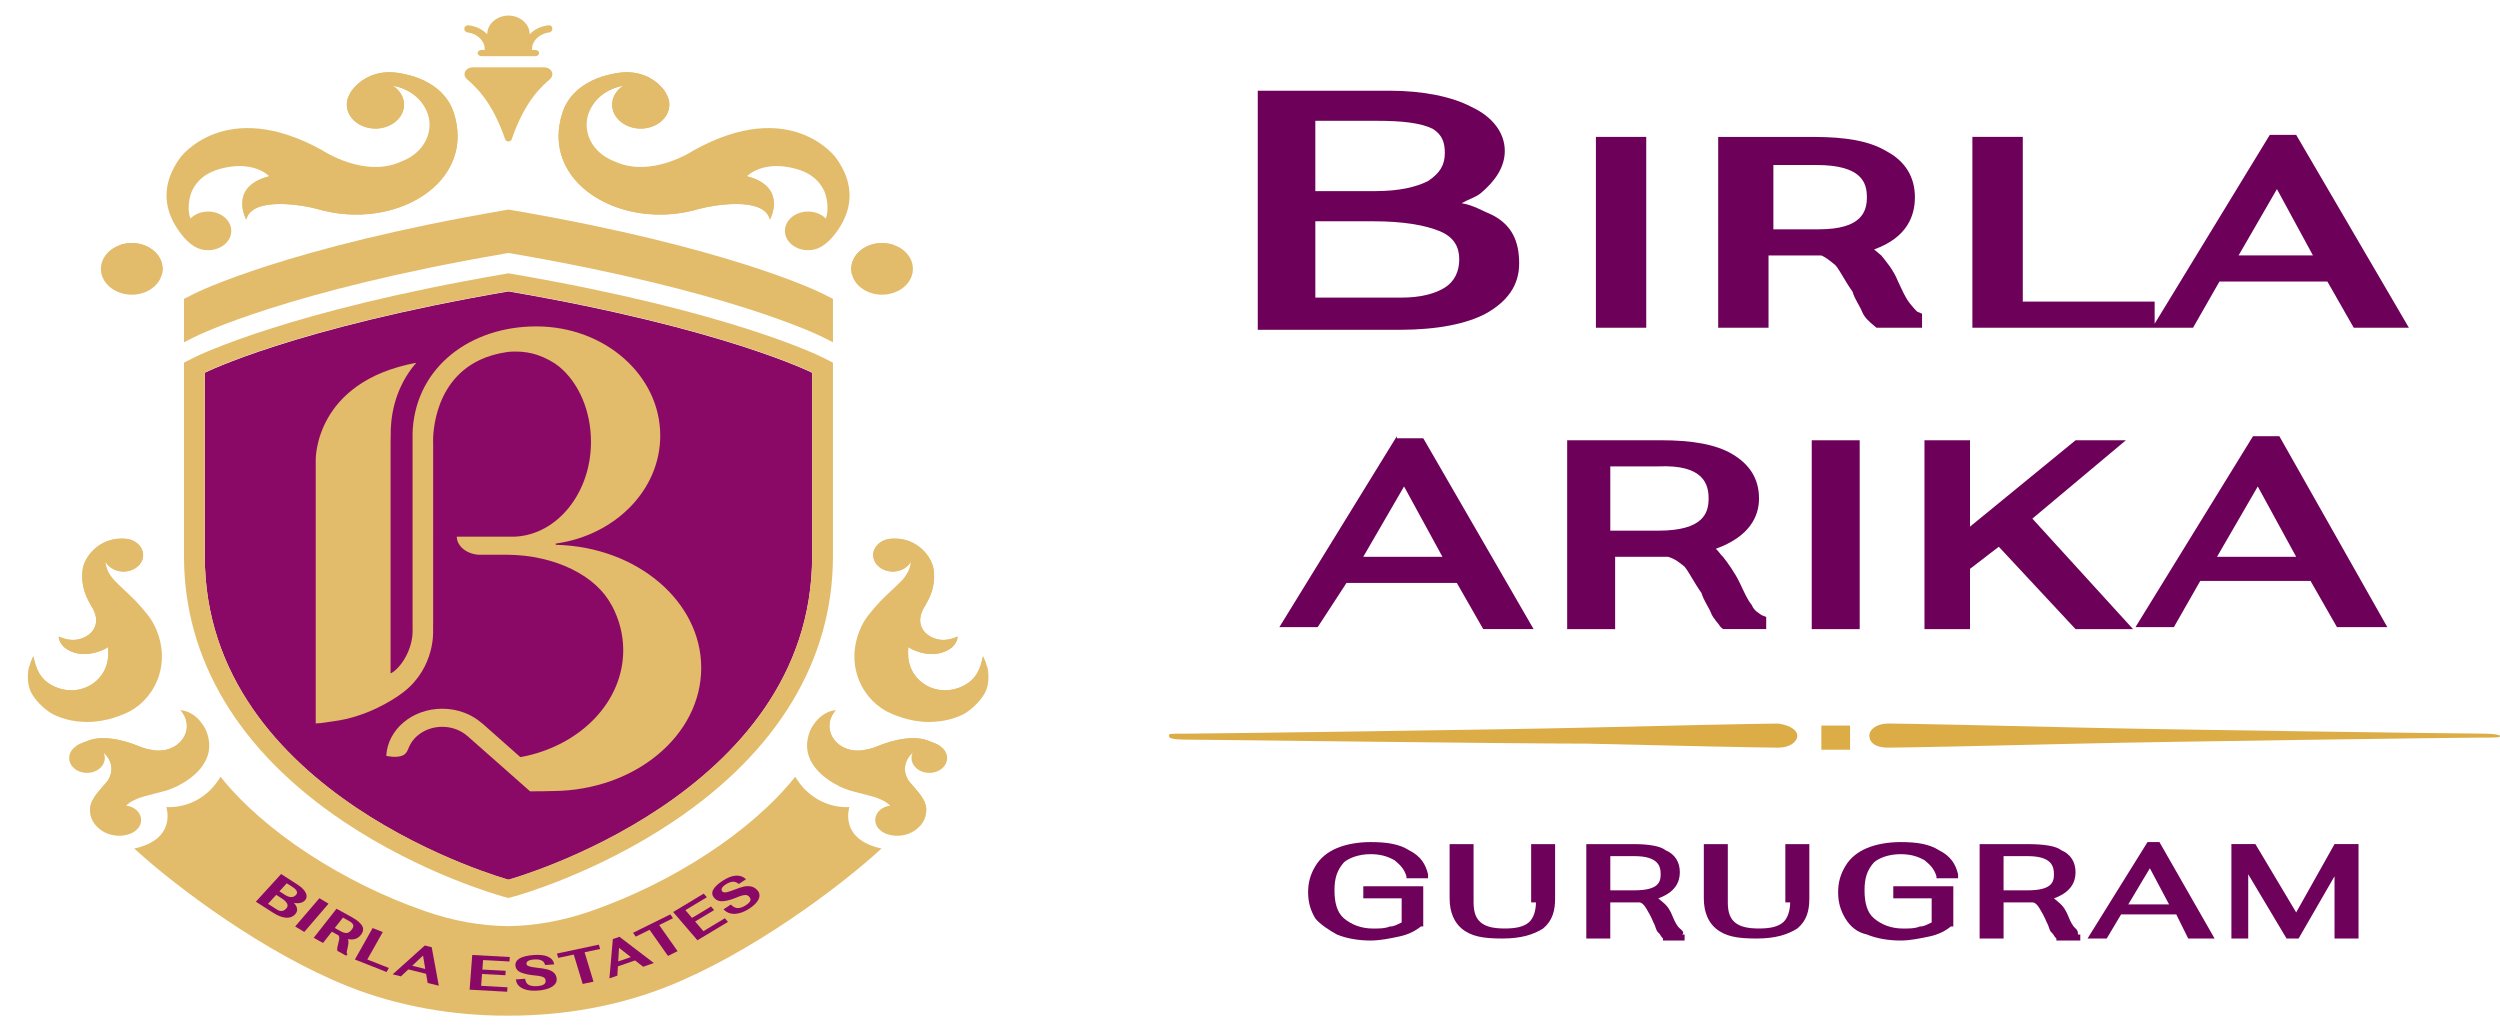
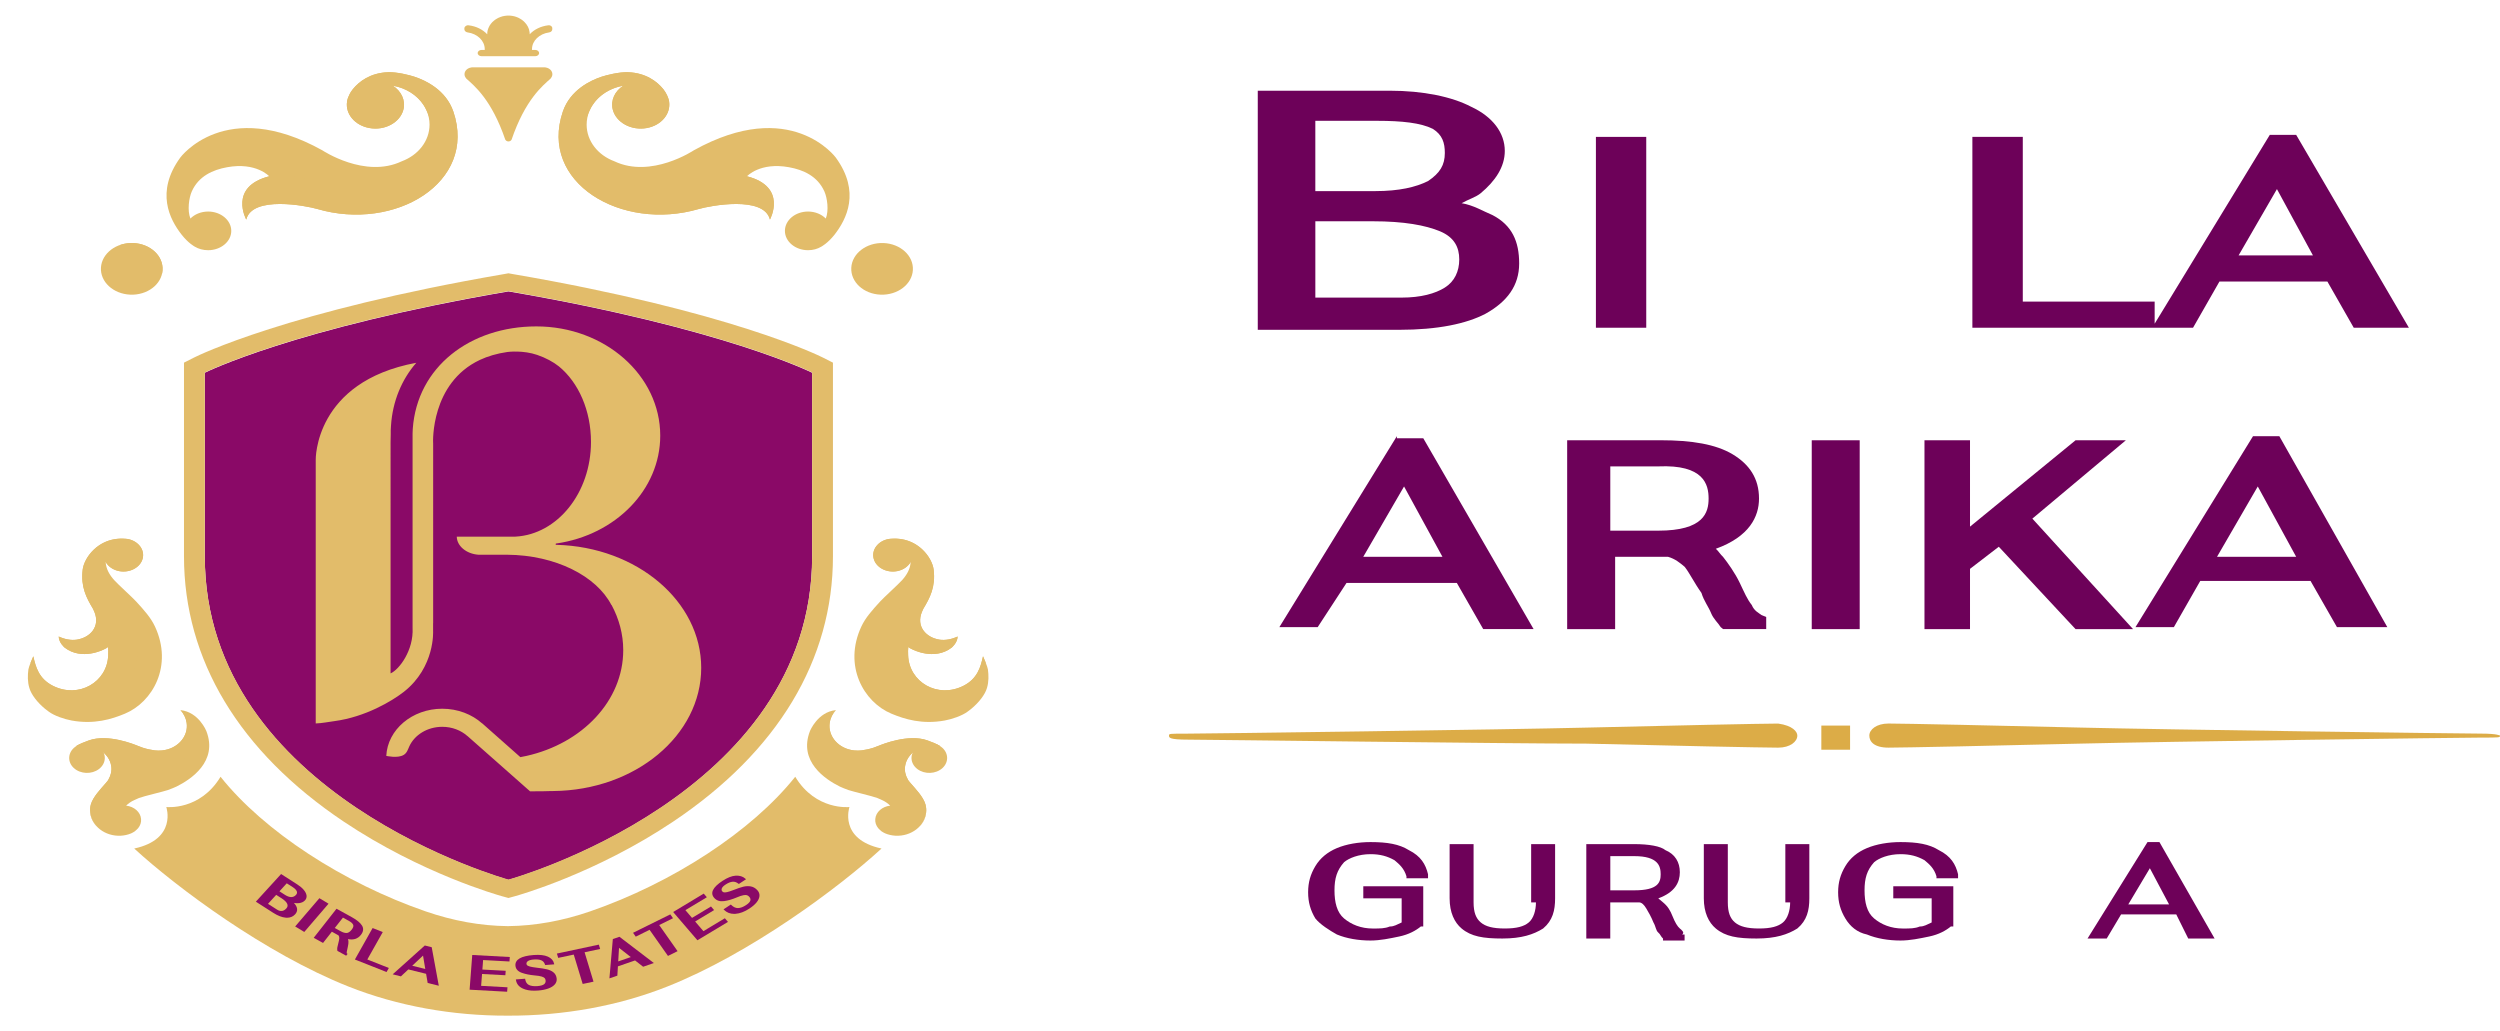
<svg xmlns="http://www.w3.org/2000/svg" version="1.1" id="Layer_1" x="0px" y="0px" width="181.824px" height="75px" viewBox="-196.047 -15 181.824 75" enable-background="new -196.047 -15 181.824 75" xml:space="preserve">
  <g>
    <path fill="#DCAC47" d="M-14.223,38.499c0,0.146,0,0.146-1.395,0.146c-1.396,0-23.199,0.293-29.127,0.438   c-5.926,0.147-12.906,0.293-13.953,0.293c-1.046,0-1.394-0.438-1.394-0.878l0,0l0,0l0,0l0,0c0-0.437,0.522-0.876,1.394-0.876   c1.047,0,8.027,0.148,13.953,0.294c5.929,0.146,27.732,0.439,29.127,0.439C-14.4,38.356-14.223,38.499-14.223,38.499" />
    <path fill="#DCAC47" d="M-65.328,38.499L-65.328,38.499L-65.328,38.499L-65.328,38.499c0,0.439-0.522,0.878-1.395,0.878   c-1.047,0-8.023-0.146-13.954-0.293c-5.756,0-27.558-0.29-28.955-0.29c-1.394,0-1.394-0.148-1.394-0.294   c0-0.143,0-0.143,1.394-0.143c1.397,0,23.199-0.294,28.955-0.438c5.931-0.147,12.907-0.294,13.954-0.294   C-65.675,37.771-65.328,38.209-65.328,38.499L-65.328,38.499z" />
    <rect x="-63.582" y="37.771" fill="#DCAC47" width="2.09" height="1.756" />
    <path fill="#6D0159" d="M-87.479,0.653c-0.698-0.291-1.395-0.73-2.266-0.875c0.523-0.292,1.046-0.44,1.395-0.731   c1.048-0.877,1.746-1.899,1.746-3.068c0-1.314-0.874-2.485-2.443-3.213c-1.397-0.731-3.49-1.169-5.931-1.169h-9.592v17.39h10.288   c2.792,0,4.886-0.438,6.281-1.171c1.571-0.875,2.442-2.045,2.442-3.652C-85.557,2.554-86.084,1.386-87.479,0.653 M-90.965-3.875   c0,0.876-0.351,1.46-1.222,2.044c-0.875,0.439-2.094,0.73-3.835,0.73h-4.362v-5.112h4.534c1.745,0,3.14,0.146,4.011,0.584   C-91.14-5.192-90.965-4.606-90.965-3.875 M-100.384,1.093h4.188c2.267,0,3.836,0.293,4.884,0.73   c1.043,0.438,1.396,1.169,1.396,2.046c0,0.878-0.352,1.607-1.047,2.045c-0.696,0.438-1.743,0.73-3.141,0.73h-6.279V1.093   L-100.384,1.093z" />
    <rect x="-79.977" y="-5.044" fill="#6D0159" width="3.661" height="13.88" />
-     <path fill="#6D0159" d="M-57.129,7.083c-0.35-0.438-0.522-0.876-0.871-1.606c-0.351-0.876-0.875-1.46-1.222-1.898   c-0.176-0.147-0.348-0.293-0.522-0.438c2.441-0.877,2.967-2.485,2.967-3.799c0-1.461-0.699-2.631-2.098-3.36   c-1.218-0.733-2.965-1.022-5.23-1.022h-6.979V8.837h3.662V3.579h3.84c0.348,0.146,0.699,0.438,1.047,0.73   c0.349,0.439,0.698,1.171,1.22,1.9c0.175,0.585,0.522,1.021,0.697,1.46c0.177,0.438,0.525,0.73,0.874,1.021l0.174,0.146h3.313   V7.816l-0.349-0.147C-56.606,7.668-56.777,7.522-57.129,7.083 M-60.269-0.663c0,1.024-0.349,2.34-3.489,2.34h-3.312v-4.676h3.136   C-60.618-2.999-60.269-1.683-60.269-0.663" />
    <path fill="#6D0159" d="M-30.965-5.192l-8.375,13.735V6.936h-9.59v-11.98h-3.667V8.835h13.085h0.175h2.789l1.921-3.361h7.849   l1.917,3.361h4.011l-8.198-14.028L-30.965-5.192L-30.965-5.192z M-33.235,3.576l2.789-4.823l2.618,4.823H-33.235z" />
    <path fill="#6E0159" d="M-96.374,47.123c0.699,0,1.221,0.144,1.744,0.438c0.349,0.29,0.698,0.584,0.874,1.17v0.146h1.569v-0.292   c-0.175-0.732-0.523-1.318-1.394-1.755c-0.7-0.439-1.572-0.586-2.793-0.586c-0.871,0-1.743,0.146-2.441,0.438   c-0.696,0.295-1.219,0.73-1.57,1.316c-0.349,0.586-0.523,1.168-0.523,1.898c0,0.731,0.175,1.317,0.523,1.9   c0.348,0.438,1.045,0.877,1.57,1.169c0.699,0.292,1.57,0.439,2.441,0.439c0.699,0,1.398-0.147,2.093-0.293   c0.7-0.146,1.219-0.438,1.571-0.729h0.175v-2.926h-4.36v0.88h2.79v1.754c-0.348,0.146-0.522,0.295-0.871,0.295   c-0.35,0.146-0.699,0.146-1.221,0.146c-0.873,0-1.568-0.294-2.095-0.731c-0.521-0.438-0.698-1.17-0.698-2.045   c0-0.878,0.177-1.462,0.698-2.049C-97.944,47.413-97.245,47.123-96.374,47.123" />
    <path fill="#6E0159" d="M-84.338,50.629c0,0.586-0.174,1.169-0.524,1.461c-0.348,0.292-0.871,0.439-1.743,0.439   c-0.874,0-1.397-0.147-1.744-0.439c-0.35-0.292-0.525-0.729-0.525-1.461v-4.238h-1.743v3.946c0,1.023,0.349,1.754,0.872,2.192   c0.697,0.584,1.571,0.729,2.965,0.729s2.268-0.292,2.964-0.729c0.697-0.585,0.871-1.315,0.871-2.192v-3.946h-1.742v4.238H-84.338z" />
    <path fill="#6E0159" d="M-73.873,52.529c-0.174-0.147-0.35-0.439-0.525-0.878c-0.172-0.438-0.347-0.729-0.697-1.022   c-0.173-0.147-0.173-0.147-0.346-0.292c1.218-0.439,1.568-1.17,1.568-1.9c0-0.731-0.35-1.313-1.049-1.606   c-0.346-0.291-1.218-0.439-2.265-0.439h-3.489v6.868h1.743v-2.63h2.095c0.173,0,0.348,0.147,0.522,0.438   c0.173,0.293,0.348,0.585,0.524,1.022c0.174,0.292,0.174,0.585,0.347,0.73c0.177,0.146,0.177,0.293,0.35,0.438v0.147h1.568v-0.439   h-0.174C-73.523,52.82-73.699,52.675-73.873,52.529 M-75.267,48.584c0,0.583-0.174,1.169-1.92,1.169h-1.743v-2.487h1.743   C-75.441,47.267-75.267,47.999-75.267,48.584" />
    <path fill="#6E0159" d="M-65.85,50.629c0,0.586-0.177,1.169-0.523,1.461c-0.349,0.292-0.872,0.439-1.743,0.439   c-0.872,0-1.397-0.147-1.747-0.439c-0.349-0.292-0.521-0.729-0.521-1.461v-4.238h-1.745v3.946c0,1.023,0.348,1.754,0.872,2.192   c0.699,0.584,1.571,0.729,2.966,0.729c1.395,0,2.263-0.292,2.963-0.729c0.698-0.585,0.873-1.315,0.873-2.192v-3.946h-1.745v4.238   H-65.85z" />
    <path fill="#6E0159" d="M-57.827,47.123c0.698,0,1.221,0.144,1.747,0.438c0.347,0.29,0.698,0.584,0.871,1.17v0.146h1.571v-0.292   c-0.176-0.732-0.525-1.318-1.399-1.755c-0.696-0.439-1.568-0.586-2.789-0.586c-0.871,0-1.743,0.146-2.441,0.438   c-0.7,0.295-1.223,0.73-1.571,1.316c-0.349,0.586-0.523,1.168-0.523,1.898c0,0.731,0.174,1.317,0.523,1.9   c0.348,0.586,0.871,1.022,1.571,1.169c0.699,0.292,1.57,0.439,2.441,0.439c0.698,0,1.395-0.147,2.093-0.293   c0.7-0.146,1.219-0.438,1.569-0.729h0.18v-2.926h-4.366v0.88h2.792v1.754c-0.347,0.146-0.522,0.295-0.871,0.295   c-0.348,0.146-0.695,0.146-1.22,0.146c-0.871,0-1.571-0.294-2.093-0.731c-0.526-0.438-0.698-1.17-0.698-2.045   c0-0.878,0.172-1.462,0.698-2.049C-59.397,47.413-58.698,47.123-57.827,47.123" />
-     <path fill="#6E0159" d="M-45.093,52.529c-0.175-0.147-0.352-0.439-0.522-0.878c-0.176-0.438-0.353-0.729-0.7-1.022   c-0.173-0.147-0.173-0.147-0.348-0.292c1.219-0.439,1.57-1.17,1.57-1.9c0-0.731-0.348-1.313-1.048-1.606   c-0.347-0.291-1.218-0.439-2.441-0.439h-3.487v6.868h1.742v-2.63h2.094c0.172,0,0.348,0.147,0.522,0.438   c0.177,0.293,0.349,0.585,0.525,1.022c0.175,0.292,0.175,0.585,0.351,0.73c0.172,0.146,0.172,0.293,0.348,0.438v0.147h1.739v-0.439   h-0.172C-44.918,52.82-44.918,52.675-45.093,52.529 M-46.664,48.584c0,0.583-0.172,1.169-1.919,1.169h-1.745v-2.487h1.745   C-46.836,47.267-46.664,47.999-46.664,48.584" />
    <path fill="#6E0159" d="M-39.859,46.244l-4.363,7.015h1.395l1.046-1.756h4.012l0.871,1.756h1.918l-4.012-7.015H-39.859z    M-41.258,50.776l1.57-2.631l1.396,2.631H-41.258z" />
-     <polygon fill="#6E0159" points="-26.258,46.391 -29.047,51.36 -32.012,46.391 -33.758,46.391 -33.758,53.259 -32.535,53.259    -32.535,48.584 -29.746,53.259 -28.872,53.259 -26.258,48.731 -26.258,53.259 -24.512,53.259 -24.512,46.391  " />
    <path fill="#6D0159" d="M-94.456,16.727l-8.543,13.883h2.788l2.096-3.214h8.022l1.919,3.357h3.664l-8.023-13.879h-1.92v-0.147   H-94.456z M-96.897,25.495l2.966-5.115l2.792,5.115H-96.897z" />
    <path fill="#6D0159" d="M-68.641,29.003L-68.641,29.003c-0.347-0.438-0.522-0.878-0.872-1.606c-0.35-0.731-0.874-1.462-1.221-1.901   c-0.173-0.146-0.347-0.439-0.522-0.584c2.441-0.88,3.141-2.338,3.141-3.655c0-1.46-0.699-2.484-1.918-3.216   c-1.22-0.73-2.965-1.022-5.232-1.022h-6.803v13.736h3.489v-5.261h3.839c0.523,0.147,0.873,0.44,1.218,0.73   c0.352,0.438,0.699,1.171,1.221,1.899c0.174,0.585,0.525,1.022,0.697,1.461c0.176,0.437,0.524,0.731,0.699,1.022l0.176,0.147h3.137   v-0.878l-0.348-0.146C-68.116,29.588-68.465,29.44-68.641,29.003 M-71.781,21.258c0,1.022-0.348,2.337-3.66,2.337h-3.49V18.92h3.49   C-72.128,18.775-71.781,20.234-71.781,21.258" />
    <rect x="-64.28" y="17.021" fill="#6D0159" width="3.488" height="13.735" />
    <polygon fill="#6D0159" points="-41.434,17.021 -45.093,17.021 -52.769,23.303 -52.769,17.021 -56.081,17.021 -56.081,30.756    -52.769,30.756 -52.769,26.372 -50.675,24.764 -45.093,30.756 -40.911,30.756 -48.234,22.719  " />
    <path fill="#6D0159" d="M-30.27,16.727h-1.918l-8.546,13.883h2.792l1.919-3.361h8.02l1.921,3.361h3.663L-30.27,16.727z    M-34.804,25.495l2.964-5.115l2.792,5.115H-34.804z" />
    <path fill="#E2BC6A" d="M-159.116,58.869L-159.116,58.869h-0.002c-4,0.012-8.001-0.694-11.594-2.122   c-6.032-2.396-12.468-7.186-15.573-10.034c3.143-0.677,2.333-3.019,2.333-3.019s2.446,0.282,3.945-2.2   c3.154,3.964,8.929,7.725,14.933,9.796c1.977,0.68,3.963,1.045,5.951,1.067c0.001,0,0.004,0,0.007,0.001   c0.002-0.001,0.004-0.001,0.007-0.001c0.003,0,0.006,0,0.008,0.001c0.003-0.001,0.005-0.001,0.007-0.001   c1.986-0.022,3.975-0.388,5.95-1.067c6.005-2.071,11.779-5.832,14.934-9.796c1.498,2.482,3.943,2.2,3.943,2.2   s-0.809,2.342,2.333,3.019c-3.104,2.849-9.54,7.638-15.572,10.034c-3.592,1.428-7.594,2.134-11.592,2.122h-0.002h-0.002" />
    <path fill="#8A0967" d="M-174.669,50.67c0.129,0.023,0.25,0.028,0.367,0.015c0.187-0.022,0.333-0.091,0.439-0.205   c0.093-0.102,0.129-0.222,0.111-0.358c-0.021-0.13-0.089-0.266-0.205-0.404c-0.114-0.136-0.272-0.268-0.465-0.392l-1.181-0.758   l-1.835,2.011l1.258,0.807c0.334,0.214,0.642,0.334,0.914,0.356c0.032,0.003,0.064,0.005,0.094,0.005   c0.241,0,0.438-0.084,0.587-0.246C-174.361,51.254-174.39,50.976-174.669,50.67 M-174.767,49.514   c0.16,0.103,0.262,0.204,0.304,0.307c0.038,0.095,0.02,0.181-0.057,0.265c-0.097,0.105-0.208,0.157-0.345,0.158   c-0.134,0-0.284-0.053-0.444-0.154l-0.413-0.265l0.53-0.582L-174.767,49.514z M-175.223,51.07c-0.1,0.11-0.208,0.171-0.323,0.184   c-0.117,0.011-0.24-0.023-0.367-0.108l-0.642-0.41l0.596-0.653l0.396,0.252c0.211,0.137,0.348,0.271,0.404,0.398   C-175.106,50.854-175.126,50.965-175.223,51.07" />
    <polygon fill="#8A0967" points="-172.818,50.326 -174.58,52.382 -173.917,52.781 -172.154,50.726  " />
    <path fill="#8A0967" d="M-169.798,52.993c0.184-0.235,0.211-0.463,0.079-0.677c-0.126-0.204-0.371-0.408-0.731-0.605l-1.122-0.619   l-1.659,2.114l0.678,0.374l0.642-0.818l0.482,0.267c0.044,0.059,0.064,0.127,0.058,0.211c-0.007,0.093-0.031,0.22-0.074,0.374   c-0.033,0.111-0.057,0.21-0.069,0.291c-0.013,0.084-0.013,0.16,0.001,0.227l0.004,0.025l0.637,0.351l0.11-0.135l-0.062-0.027   c0,0-0.018-0.021-0.004-0.115c0.015-0.094,0.042-0.225,0.081-0.387c0.033-0.138,0.047-0.259,0.042-0.361   c-0.003-0.063-0.015-0.125-0.033-0.183C-170.338,53.383-170.021,53.278-169.798,52.993 M-171.252,52.737l-0.446-0.246l0.593-0.754   l0.445,0.246c0.158,0.087,0.258,0.18,0.3,0.278c0.039,0.092,0.001,0.213-0.114,0.358c-0.117,0.149-0.236,0.229-0.354,0.236   C-170.952,52.862-171.095,52.824-171.252,52.737" />
    <polygon fill="#8A0967" points="-168.208,52.788 -168.947,52.496 -170.236,54.785 -167.933,55.695 -167.766,55.401    -169.332,54.783  " />
    <path fill="#8A0967" d="M-164.65,53.89l-0.501-0.125l-2.336,2.097l0.598,0.149l0.539-0.505l1.293,0.319l0.114,0.667l0.809,0.2   l-0.509-2.77L-164.65,53.89z M-165.117,55.473l-0.949-0.235l0.786-0.738L-165.117,55.473z" />
    <polygon fill="#8A0967" points="-161.893,56.98 -159.163,57.129 -159.138,56.805 -161.055,56.7 -160.988,55.838 -159.292,55.929    -159.268,55.605 -160.963,55.515 -160.911,54.824 -158.994,54.928 -158.969,54.603 -161.701,54.455  " />
    <path fill="#8A0967" d="M-156.266,55.499c-0.184-0.045-0.435-0.085-0.746-0.119c-0.212-0.025-0.376-0.052-0.488-0.082   c-0.128-0.037-0.182-0.068-0.205-0.091c-0.031-0.029-0.048-0.065-0.052-0.105c-0.009-0.078,0.025-0.144,0.106-0.202   c0.085-0.062,0.227-0.101,0.422-0.115c0.228-0.018,0.411,0.001,0.547,0.056c0.13,0.054,0.218,0.151,0.269,0.301l0.015,0.046   l0.66-0.051l-0.014-0.061c-0.046-0.219-0.197-0.387-0.449-0.501c-0.244-0.111-0.593-0.149-1.038-0.116   c-0.451,0.034-0.792,0.116-1.01,0.242c-0.23,0.133-0.334,0.317-0.309,0.546c0.025,0.233,0.179,0.403,0.455,0.503   c0.259,0.094,0.575,0.158,0.939,0.192c0.221,0.018,0.392,0.045,0.509,0.08c0.108,0.034,0.183,0.072,0.22,0.115   c0.039,0.044,0.062,0.097,0.069,0.163c0.014,0.124-0.022,0.217-0.113,0.284c-0.093,0.071-0.252,0.115-0.475,0.134   c-0.272,0.021-0.484-0.009-0.63-0.085c-0.14-0.072-0.228-0.207-0.262-0.399l-0.009-0.052l-0.672,0.051l0.009,0.058   c0.044,0.272,0.213,0.479,0.507,0.609c0.223,0.102,0.501,0.152,0.826,0.152c0.087,0,0.179-0.005,0.274-0.012   c0.279-0.021,0.523-0.069,0.729-0.142c0.209-0.074,0.371-0.173,0.48-0.296c0.111-0.124,0.16-0.269,0.142-0.43   c-0.02-0.188-0.096-0.34-0.226-0.447C-155.911,55.62-156.073,55.545-156.266,55.499" />
    <polygon fill="#8A0967" points="-152.494,53.702 -155.544,54.352 -155.45,54.667 -154.318,54.426 -153.669,56.563 -152.881,56.396    -153.53,54.258 -152.399,54.018  " />
    <path fill="#8A0967" d="M-151.476,53.298l-0.248,2.859l0.577-0.198l0.041-0.676l1.247-0.431l0.587,0.459l0.78-0.27l-2.502-1.91   L-151.476,53.298z M-150.17,54.608l-0.914,0.315l0.058-0.987L-150.17,54.608z" />
    <polygon fill="#8A0967" points="-147.099,51.782 -147.296,51.503 -150.006,52.842 -149.809,53.123 -148.804,52.625    -147.466,54.524 -146.767,54.178 -148.104,52.278  " />
    <polygon fill="#8A0967" points="-144.888,52.723 -145.49,52.021 -144.111,51.19 -144.336,50.927 -145.716,51.758 -146.198,51.195    -144.639,50.256 -144.865,49.991 -147.088,51.331 -145.324,53.386 -143.101,52.048 -143.329,51.784  " />
    <path fill="#8A0967" d="M-140.968,49.741c-0.14-0.151-0.3-0.243-0.479-0.274c-0.173-0.03-0.359-0.022-0.551,0.025   c-0.184,0.047-0.416,0.126-0.704,0.239c-0.195,0.075-0.352,0.127-0.465,0.152c-0.103,0.021-0.183,0.028-0.23,0.017   c-0.045-0.011-0.083-0.03-0.113-0.064c-0.058-0.062-0.071-0.133-0.042-0.218c0.032-0.092,0.127-0.188,0.282-0.289   c0.181-0.118,0.347-0.187,0.496-0.201c0.142-0.015,0.282,0.029,0.421,0.132l0.041,0.03l0.522-0.342l-0.049-0.045   c-0.181-0.162-0.418-0.235-0.702-0.217c-0.277,0.017-0.596,0.143-0.948,0.372c-0.732,0.479-0.934,0.903-0.599,1.261   c0.172,0.186,0.412,0.259,0.707,0.217c0.278-0.037,0.585-0.127,0.913-0.265c0.199-0.085,0.36-0.139,0.481-0.162   c0.111-0.021,0.199-0.022,0.26-0.003c0.06,0.019,0.115,0.054,0.163,0.106c0.09,0.098,0.119,0.192,0.088,0.29   c-0.034,0.101-0.138,0.211-0.314,0.326c-0.216,0.142-0.412,0.214-0.59,0.216c-0.164,0-0.322-0.073-0.472-0.218l-0.042-0.039   l-0.532,0.348l0.045,0.044c0.193,0.19,0.438,0.286,0.728,0.286c0.03,0,0.061-0.001,0.091-0.003   c0.321-0.022,0.664-0.149,1.017-0.382c0.221-0.145,0.396-0.295,0.521-0.448c0.129-0.158,0.201-0.315,0.214-0.467   C-140.797,50.011-140.85,49.868-140.968,49.741" />
    <path fill="#E2BC6A" d="M-184.225,4.466c0.061,1.041-0.899,1.918-2.137,1.965c-1.236,0.045-2.286-0.755-2.344-1.789   c-0.053-1.041,0.902-1.918,2.141-1.966C-185.326,2.631-184.279,3.433-184.225,4.466" />
    <path fill="#8A0967" d="M-136.981,25.478c0,17.438-22.087,23.515-22.087,23.515s-22.083-6.076-22.083-23.515V12.112   c0,0,6.412-3.227,22.083-5.916c15.675,2.689,22.087,5.916,22.087,5.916V25.478z" />
    <path fill="#E2BC6A" d="M-155.566,24.625c-0.003,0-0.003,0.002-0.012,0.002c-0.003,0-0.003-0.002-0.016-0.002c0,0-0.003,0-0.011,0   v-0.006c-0.019-0.012-0.039-0.023-0.039-0.045c0-0.016,0.02-0.031,0.039-0.041V24.53c0,0,0.004-0.002,0.008-0.002   c0,0,0.016-0.008,0.019-0.008c0.004,0,0.008,0.005,0.008,0.005c4.278-0.619,7.542-3.893,7.542-7.842   c0-4.387-4.034-7.944-9.011-7.944c-4.796,0-8.675,2.931-8.988,7.46c-0.005,0.064-0.013,0.328-0.013,0.328v0.116v0.256v0.585v13.185   c0.084,1.613-0.962,3.025-1.6,3.307v-1.239v-2.222v-3.992V17.15c0.003-0.221,0.012-0.417,0.012-0.596v-0.157v-0.116   c0,0,0.011-0.266,0.019-0.333c0.114-1.767,0.786-3.362,1.839-4.563c-7.433,1.382-7.314,7.058-7.314,7.058v0.172v7.907v6.214v3.698   v1.182c0.47-0.016,0.914-0.112,1.357-0.169c2.275-0.304,4.21-1.473,5.055-2.133c2.282-1.801,2.124-4.424,2.124-4.424v-0.304v-0.26   h0.004V17.203l-0.007-0.018h0.003c0,0-0.194-4.32,3.407-6.011c0.569-0.266,1.227-0.463,1.993-0.574   c0.106-0.016,1.172-0.132,2.174,0.213c0.616,0.209,1.178,0.515,1.576,0.835c1.433,1.173,2.333,3.215,2.333,5.493   c0,3.702-2.44,6.726-5.498,6.888h-2.685h-1.579c0.015,0.69,0.705,1.254,1.579,1.316h2.091c3.513,0.027,6.489,1.548,7.578,3.658   l0.011-0.006c0.539,1.005,0.849,2.115,0.849,3.286c0,3.688-2.986,6.786-7.039,7.694c-0.145,0.031-0.294,0.063-0.443,0.089   l-2.78-2.46l-0.003,0.005c-0.738-0.658-1.766-1.066-2.898-1.066c-2.191,0-3.976,1.521-4.071,3.43c0,0,0.841,0.198,1.276-0.076   c0.235-0.148,0.299-0.401,0.399-0.617c0.381-0.832,1.312-1.421,2.396-1.421c0.716,0,1.357,0.254,1.824,0.666l0.004-0.001   l2.229,1.968l2.21,1.954v-0.003l0.118,0.108c0.65-0.003,1.186,0,1.576-0.021c0.034-0.003,0.073,0,0.11,0   c5.956-0.051,10.763-4.041,10.763-8.96C-145.048,28.729-149.725,24.782-155.566,24.625" />
    <path fill="#E2BC6A" d="M-163.075-6.886c-0.542-1.58-2.027-2.271-2.838-2.537c-0.326-0.108-1.257-0.354-1.931-0.324   c-1.273,0.052-2.086,0.671-2.539,1.232c-0.107,0.127-0.191,0.269-0.264,0.413v0.005c-0.006,0.019-0.014,0.037-0.021,0.054   c-0.047,0.086-0.082,0.18-0.108,0.277c-0.003,0.015-0.003,0.022-0.007,0.032c-0.011,0.05-0.018,0.097-0.034,0.144   c0.007-0.005,0.007-0.009,0.01-0.013c-0.131,0.882,0.561,1.719,1.619,1.913c1.12,0.207,2.228-0.39,2.478-1.327   c0.176-0.682-0.149-1.354-0.765-1.75c1.521,0.259,2.669,1.432,2.669,2.834c-0.004,1.197-0.834,2.222-2.02,2.662   c-2.669,1.277-5.776-0.796-5.776-0.796c-7.071-3.928-10.335,0.529-10.335,0.529c-1.816,2.5-0.768,4.494,0.099,5.604   c0.498,0.634,0.957,0.873,0.957,0.873c0.275,0.165,0.608,0.258,0.971,0.258c0.926,0,1.683-0.628,1.683-1.406   c0-0.773-0.757-1.405-1.679-1.406c-0.523,0.001-0.987,0.199-1.292,0.51c-0.237-0.577-0.108-1.513,0.102-1.977   c0.498-1.108,1.522-1.567,2.57-1.756c2.107-0.384,3.059,0.659,3.059,0.659c-2.982,0.768-1.671,3.147-1.671,3.147   c0.44-1.757,4.354-1.005,5.166-0.769C-167.334,1.852-161.32-1.722-163.075-6.886" />
    <path fill="#E2BC6A" d="M-163.075-6.886c-0.542-1.58-2.027-2.271-2.838-2.537c-0.326-0.108-1.257-0.354-1.931-0.324   c-1.273,0.052-2.086,0.671-2.539,1.232c-0.107,0.127-0.191,0.269-0.264,0.413v0.005c-0.006,0.019-0.014,0.037-0.021,0.054   c-0.047,0.086-0.082,0.18-0.108,0.277c-0.003,0.015-0.003,0.022-0.007,0.032c-0.011,0.05-0.018,0.097-0.034,0.144   c0.007-0.005,0.007-0.009,0.01-0.013c-0.131,0.882,0.561,1.719,1.619,1.913c1.12,0.207,2.228-0.39,2.478-1.327   c0.176-0.682-0.149-1.354-0.765-1.75c0.954,0.164,1.762,0.685,2.229,1.401c0.038,0.056,0.076,0.115,0.106,0.172   c0.012,0.021,0.023,0.037,0.031,0.059c1.808,3.318-1.992,7.048-7.501,5.433c-0.807-0.236-2.557-0.777-3.857-0.478   c-2.982,0.768-1.671,3.147-1.671,3.147c0.44-1.757,4.354-1.005,5.166-0.769C-167.334,1.852-161.32-1.722-163.075-6.886" />
    <path fill="#E2BC6A" d="M-155.111-6.886c0.54-1.58,2.022-2.271,2.829-2.537c0.33-0.108,1.262-0.354,1.934-0.324   c1.273,0.052,2.089,0.671,2.543,1.232c0.103,0.127,0.187,0.269,0.259,0.413v0.005c0.008,0.019,0.017,0.037,0.027,0.054   c0.038,0.086,0.077,0.18,0.103,0.277c0.004,0.015,0.004,0.022,0.008,0.032c0.011,0.05,0.023,0.097,0.03,0.144   c0-0.005,0-0.009-0.004-0.013c0.126,0.882-0.563,1.719-1.617,1.913c-1.124,0.207-2.229-0.39-2.478-1.327   c-0.18-0.682,0.145-1.354,0.761-1.75c-1.518,0.259-2.668,1.432-2.665,2.834c0,1.197,0.831,2.222,2.015,2.662   c2.677,1.277,5.777-0.796,5.777-0.796c7.069-3.928,10.33,0.529,10.33,0.529c1.819,2.5,0.771,4.494-0.092,5.604   c-0.501,0.634-0.963,0.873-0.963,0.873c-0.271,0.165-0.604,0.258-0.963,0.258c-0.925,0-1.684-0.628-1.684-1.406   c0-0.773,0.75-1.405,1.684-1.406c0.516,0.001,0.983,0.199,1.289,0.51c0.236-0.577,0.107-1.513-0.104-1.977   c-0.501-1.108-1.525-1.567-2.574-1.756c-2.105-0.384-3.054,0.659-3.054,0.659c2.982,0.768,1.67,3.147,1.67,3.147   c-0.443-1.757-4.359-1.005-5.168-0.769C-150.851,1.852-156.87-1.722-155.111-6.886" />
    <path fill="#E2BC6A" d="M-155.111-6.886c0.54-1.58,2.022-2.271,2.829-2.537c0.33-0.108,1.262-0.354,1.934-0.324   c1.273,0.052,2.089,0.671,2.543,1.232c0.103,0.127,0.187,0.269,0.259,0.413v0.005c0.008,0.019,0.017,0.037,0.027,0.054   c0.038,0.086,0.077,0.18,0.103,0.277c0.004,0.015,0.004,0.022,0.008,0.032c0.011,0.05,0.023,0.097,0.03,0.144   c0-0.005,0-0.009-0.004-0.013c0.126,0.882-0.563,1.719-1.617,1.913c-1.124,0.207-2.229-0.39-2.478-1.327   c-0.18-0.682,0.145-1.354,0.761-1.75c-0.956,0.164-1.762,0.685-2.228,1.401c-0.039,0.056-0.072,0.115-0.107,0.172   c-0.008,0.021-0.02,0.037-0.028,0.059c-1.813,3.318,1.989,7.048,7.502,5.433c0.802-0.236,2.559-0.777,3.858-0.478   c2.982,0.768,1.67,3.147,1.67,3.147c-0.443-1.757-4.359-1.005-5.168-0.769C-150.851,1.852-156.87-1.722-155.111-6.886" />
    <path fill="#E2BC6A" d="M-134.133,4.466c-0.058,1.041,0.894,1.918,2.136,1.965c1.236,0.045,2.284-0.755,2.343-1.789   c0.059-1.041-0.9-1.918-2.139-1.966C-133.027,2.631-134.076,3.433-134.133,4.466" />
-     <path fill="#E2BC6A" d="M-131.792,2.676c0.252,0.011,0.499,0.06,0.723,0.133c0.026,0.131,0.042,0.274,0.034,0.414   c-0.057,1.033-1.102,1.837-2.34,1.791c-0.256-0.013-0.501-0.059-0.727-0.131c-0.027-0.135-0.039-0.274-0.03-0.417   C-134.076,3.433-133.028,2.631-131.792,2.676" />
    <path fill="#E2BC6A" d="M-186.565,2.676c-0.256,0.011-0.5,0.06-0.723,0.133c-0.03,0.131-0.042,0.274-0.038,0.414   c0.062,1.033,1.105,1.837,2.344,1.791c0.256-0.013,0.502-0.059,0.727-0.131c0.027-0.135,0.038-0.274,0.031-0.417   C-184.279,3.433-185.326,2.631-186.565,2.676" />
-     <path fill="#E2BC6A" d="M-158.762,0.294l-0.306-0.053l-0.302,0.053c-15.745,2.702-22.294,5.934-22.561,6.071l-0.734,0.372v3.156   l0.734-0.371c0.267-0.136,6.816-3.368,22.561-6.07l0.302-0.054l0.306,0.054c15.748,2.702,22.29,5.934,22.561,6.07l0.734,0.371   V6.737l-0.734-0.372C-136.473,6.228-143.014,2.996-158.762,0.294" />
    <path fill="#E2BC6A" d="M-155.964-13.108c-0.059-0.045-0.137-0.065-0.221-0.05c-0.524,0.065-1.005,0.293-1.338,0.651v-0.032v-0.003   v-0.034v-0.001l-0.003-0.032v-0.001c0-0.022-0.004-0.046-0.008-0.069l-0.007-0.032v-0.003l-0.008-0.028l-0.007-0.034v-0.002   l-0.007-0.031l-0.004-0.031v-0.003v-0.002l-0.012-0.03v-0.001l-0.011-0.031l-0.012-0.03v-0.003l-0.012-0.027v-0.005l-0.015-0.028   v-0.002l-0.015-0.026v-0.003l-0.012-0.026v-0.005l-0.015-0.027l-0.02-0.031l-0.019-0.029v-0.001l-0.019-0.026l-0.016-0.029v-0.003   l-0.019-0.026v-0.004l-0.025-0.023v-0.001l-0.021-0.026l-0.019-0.025v-0.003l-0.008-0.004l-0.015-0.019l-0.024-0.026l-0.004-0.002   l-0.021-0.024l-0.021-0.022l-0.003-0.003l-0.003-0.003l-0.019-0.021l-0.028-0.022l-0.026-0.022l-0.027-0.02v-0.003l-0.026-0.021   v-0.003l-0.028-0.019h-0.002l-0.027-0.021v-0.001l-0.032-0.016l-0.03-0.021l-0.026-0.018h-0.008   c-0.016-0.014-0.038-0.025-0.058-0.036l-0.034-0.018v-0.001l-0.032-0.015l-0.03-0.016h-0.003l-0.031-0.013l-0.03-0.014   l-0.039-0.013l-0.033-0.015l-0.035-0.009l-0.034-0.013h-0.004l-0.035-0.01l-0.039-0.013l-0.039-0.006l-0.034-0.008l-0.034-0.008   l-0.039-0.005c-0.014-0.003-0.025-0.004-0.041-0.004v-0.003l-0.035-0.005l-0.038-0.004l-0.042-0.002l-0.039-0.003h-0.042   l-0.042-0.001l-0.034,0.001h-0.004h-0.038l-0.038,0.003h-0.004l-0.03,0.002l-0.043,0.004l-0.039,0.005v0.003l-0.039,0.004   l-0.039,0.005c-0.011,0.005-0.022,0.006-0.037,0.008l-0.035,0.008l-0.038,0.006h-0.004l-0.034,0.013l-0.036,0.01l-0.033,0.013   l-0.038,0.009l-0.035,0.015l-0.034,0.013l-0.031,0.014l-0.035,0.013l-0.036,0.016l-0.028,0.015v0.001l-0.035,0.018   c-0.02,0.011-0.043,0.022-0.062,0.036l-0.03,0.018h-0.005l-0.023,0.021l-0.034,0.016v0.001l-0.031,0.021l-0.022,0.019l-0.004,0.003   l-0.024,0.021v0.003l-0.03,0.02l-0.022,0.022h-0.005l-0.021,0.022l-0.021,0.021l-0.011,0.003v0.003l-0.023,0.022l-0.027,0.024   v0.002l-0.019,0.026l-0.02,0.019l-0.003,0.004v0.003l-0.018,0.025h-0.004l-0.021,0.026v0.001l-0.018,0.023v0.004l-0.021,0.026   l-0.003,0.003l-0.02,0.029l-0.019,0.026v0.001l-0.014,0.029l-0.016,0.031l-0.017,0.027v0.005l-0.013,0.026l-0.005,0.003   l-0.008,0.026v0.002l-0.015,0.028v0.005l-0.014,0.027v0.003l-0.013,0.03l-0.008,0.031v0.001l-0.011,0.03v0.002v0.003l-0.013,0.031   l-0.006,0.031v0.002l-0.005,0.034l-0.006,0.028v0.003l-0.009,0.032c0,0.023-0.006,0.047-0.006,0.069v0.001v0.032v0.001v0.034v0.003   l-0.004,0.032c-0.336-0.357-0.811-0.586-1.342-0.651c-0.08-0.015-0.156,0.005-0.218,0.05c-0.065,0.047-0.101,0.106-0.101,0.174   v0.063c0,0.112,0.105,0.209,0.235,0.228c0.707,0.094,1.246,0.603,1.246,1.22v0.054h-0.234c-0.151,0-0.279,0.101-0.279,0.23   c0,0.125,0.127,0.227,0.279,0.227h1.95h1.957c0.158,0,0.28-0.102,0.28-0.227c0-0.13-0.123-0.23-0.28-0.23h-0.236v-0.054   c0-0.617,0.543-1.125,1.247-1.22c0.134-0.018,0.229-0.116,0.229-0.228v-0.063C-155.873-13.001-155.902-13.061-155.964-13.108" />
    <path fill="#E2BC6A" d="M-155.873-9.6c0-0.248-0.207-0.449-0.485-0.492l-0.004-0.003c-0.029-0.007-0.068-0.01-0.099-0.01h-2.607   h-2.604c-0.036,0-0.069,0.002-0.104,0.01v0.003c-0.279,0.042-0.488,0.244-0.488,0.492c0,0.11,0.046,0.216,0.122,0.296l-0.004,0.01   c0.603,0.537,1.854,1.539,2.851,4.46h0.008c0.034,0.068,0.122,0.121,0.218,0.121c0.103,0,0.184-0.053,0.222-0.121h0.004   c0.998-2.922,2.252-3.924,2.853-4.46l-0.004-0.01C-155.921-9.384-155.873-9.49-155.873-9.6" />
    <path fill="#E2BC6A" d="M-136.202,11.003c-0.271-0.135-6.813-3.372-22.561-6.072l-0.306-0.055l-0.301,0.055   c-15.745,2.7-22.294,5.937-22.561,6.072l-0.735,0.372v14.082c0,7.531,4.015,14.203,11.608,19.292   c5.67,3.797,11.283,5.365,11.516,5.431l0.474,0.13l0.475-0.13c0.236-0.065,5.846-1.634,11.514-5.431   c7.597-5.089,11.612-11.761,11.612-19.292V11.375L-136.202,11.003z M-136.981,25.457c0,17.438-22.087,23.513-22.087,23.513   s-22.083-6.074-22.083-23.513V12.094c0,0,6.412-3.229,22.083-5.917c15.675,2.688,22.087,5.917,22.087,5.917V25.457z" />
    <path fill="#E2BC6A" d="M-133.397,30.558c0.293-0.625,0.775-1.171,1.364-1.812c0.241-0.27,1.354-1.277,1.599-1.557   c0.328-0.366,0.593-0.8,0.618-1.316c-0.182,0.32-0.531,0.576-0.978,0.664c-0.768,0.146-1.533-0.257-1.708-0.901   c-0.177-0.642,0.304-1.28,1.069-1.433c0.123-0.022,0.244-0.029,0.363-0.025c0.007,0,0.007,0,0.007,0v-0.004   c1.786-0.052,2.817,1.386,2.921,2.263c0.148,1.246-0.271,2.041-0.75,2.835c-0.039,0.072-0.065,0.148-0.104,0.23   c-0.439,1.069,0.307,1.863,1.27,2.018c0.424,0.068,0.906-0.03,1.327-0.228c-0.012,0.46-0.427,0.802-0.433,0.807   c-1.268,0.975-2.863,0.129-2.863,0.129c-0.11-0.047-0.21-0.104-0.294-0.172c-0.015,0.189-0.023,0.386-0.01,0.593   c0.065,1.973,2.154,3.173,4.026,2.226c1.016-0.518,1.246-1.362,1.42-2.147c0,0,0.005,0.017,0.013,0.045   c0.006,0.004,0.006,0.008,0.006,0.01c0.004,0.006,0.008,0.009,0.008,0.009c0.08,0.177,0.29,0.672,0.329,0.891   c0.057,0.421,0.068,0.904-0.069,1.354c-0.141,0.489-0.592,1.06-1.132,1.508c-0.091,0.073-0.183,0.144-0.274,0.209   c-0.408,0.305-1.125,0.548-1.667,0.648c-1.637,0.298-2.906-0.093-3.873-0.496C-133.233,36.067-134.735,33.421-133.397,30.558" />
    <path fill="#E2BC6A" d="M-131.712,30.724c0.237-0.5,0.617-0.929,1.079-1.439c0.1-0.106,0.356-0.349,0.616-0.595   c0.153-0.145,0.547-0.578,0.708-0.801c0.021-0.028,0.091-0.143,0.109-0.177c0.085-0.143,0.164-0.284,0.218-0.398   c0.011-0.025,0.053-0.129,0.06-0.174c0.02-0.06,0.036-0.126,0.036-0.158c0.023-0.111,0.038-0.215,0.045-0.288v-0.101   c0-0.565-0.179-1.584-1.361-2.142c0.234,0.164,0.405,0.387,0.483,0.652c0.17,0.644-0.307,1.286-1.076,1.435   c-0.768,0.146-1.533-0.258-1.708-0.902c-0.176-0.643,0.304-1.28,1.069-1.433c0.126-0.022,0.37-0.027,0.37-0.027l0.009-0.002h0.195   c1.658,0.057,2.618,1.42,2.718,2.263c0.148,1.246-0.272,2.041-0.749,2.835c-0.039,0.072-0.065,0.148-0.104,0.23   c-0.439,1.068,0.307,1.863,1.27,2.018c0.424,0.068,0.906-0.029,1.327-0.227c-0.012,0.459-0.427,0.8-0.433,0.807   c-1.268,0.974-2.862,0.128-2.862,0.128c-0.111-0.046-0.21-0.104-0.295-0.172c-0.015,0.188-0.023,0.386-0.01,0.593   c0.064,1.972,2.154,3.173,4.026,2.226c1.016-0.518,1.245-1.362,1.42-2.147c0,0,0.106,0.242,0.211,0.497   c-0.053-0.027-0.077-0.037-0.077-0.027c0.049,0.336,0.053,0.714-0.054,1.075c-0.114,0.388-0.47,0.836-0.902,1.192   c-0.065,0.06-0.141,0.112-0.214,0.166c-0.329,0.242-0.895,0.437-1.322,0.513c-1.292,0.238-2.335-0.022-3.105-0.343   C-131.612,35.138-132.774,32.99-131.712,30.724" />
    <path fill="#E2BC6A" d="M-135.253,36.646c-0.235,0.254-0.401,0.571-0.451,0.921c-0.144,0.993,0.656,1.896,1.782,2.011   c0.183,0.019,0.362,0.017,0.539-0.003c0.269-0.039,0.548-0.09,0.864-0.193c0.119-0.041,0.241-0.085,0.367-0.138   c0.242-0.1,2.164-0.891,3.555-0.396c0.341,0.125,0.642,0.234,0.941,0.424c-0.092-0.02-0.188-0.037-0.283-0.046   c-1.122-0.116-2.142,0.551-2.279,1.49c-0.053,0.338,0.023,0.668,0.188,0.953c0.014,0.049,0.057,0.103,0.111,0.17   c0,0.005,0.012,0.015,0.016,0.018c0.026,0.035,0.061,0.074,0.091,0.11c0.003,0.006,0.008,0.01,0.012,0.012   c0.333,0.386,0.916,0.986,1.065,1.538c0.047,0.173,0.067,0.359,0.047,0.552c-0.087,1.004-1.083,1.771-2.225,1.713   c-0.272-0.016-0.524-0.072-0.756-0.171c-0.039-0.015-0.211-0.107-0.265-0.148c-0.002-0.003-0.011-0.008-0.014-0.014   c-0.051-0.035-0.188-0.172-0.229-0.218c-0.153-0.191-0.234-0.419-0.211-0.663c0.038-0.509,0.505-0.909,1.085-0.973   c-0.168-0.165-0.37-0.308-0.604-0.409c-0.1-0.05-0.211-0.098-0.33-0.146c-0.339-0.133-1.796-0.471-2.103-0.579   c-0.237-0.087-0.476-0.182-0.63-0.255c-1.043-0.518-3.028-1.821-2.167-4.037C-137.138,38.168-136.583,36.781-135.253,36.646" />
    <path fill="#E2BC6A" d="M-129.419,39.396c-0.479,0.446-0.44,1.131,0.091,1.536c0.531,0.402,1.347,0.371,1.832-0.076   c0.477-0.441,0.439-1.132-0.092-1.532C-128.116,38.921-128.938,38.952-129.419,39.396" />
    <path fill="#E2BC6A" d="M-130.898,42.097c-0.421-0.153-2.389-0.69-3.349-1.158c-1.682-0.817-3.387-2.248-1.006-4.292   c-0.235,0.254-0.4,0.571-0.451,0.921c-0.145,0.993,0.655,1.896,1.782,2.011c0.183,0.019,0.363,0.017,0.538-0.003   c0.269-0.039,0.548-0.09,0.865-0.193c0.118-0.041,0.24-0.085,0.365-0.138c0.243-0.1,2.164-0.891,3.556-0.397   c0.341,0.126,0.642,0.235,0.941,0.425c-0.093-0.02-0.188-0.037-0.283-0.046c-1.122-0.116-2.142,0.552-2.279,1.49   c-0.053,0.338,0.023,0.668,0.188,0.953c0.014,0.049,0.057,0.103,0.111,0.17c0,0.005,0.012,0.015,0.016,0.018   c0.026,0.035,0.061,0.073,0.091,0.111c0.004,0.004,0.008,0.009,0.011,0.011c0.333,0.386,0.917,0.986,1.066,1.538   c0.046,0.173,0.065,0.359,0.046,0.552c-0.03,0.392-0.204,0.745-0.469,1.028C-128.724,44.594-127.921,43.197-130.898,42.097" />
    <path fill="#E2BC6A" d="M-184.78,30.558c-0.293-0.625-0.775-1.171-1.365-1.812c-0.241-0.27-1.354-1.277-1.598-1.557   c-0.329-0.366-0.592-0.8-0.62-1.316c0.184,0.32,0.533,0.576,0.979,0.664c0.768,0.146,1.534-0.257,1.709-0.901   c0.175-0.642-0.305-1.28-1.07-1.433c-0.123-0.022-0.245-0.029-0.363-0.025c-0.007,0-0.007,0-0.007,0v-0.004   c-1.787-0.052-2.819,1.386-2.922,2.263c-0.148,1.246,0.272,2.041,0.75,2.835c0.039,0.072,0.064,0.148,0.103,0.23   c0.441,1.069-0.305,1.863-1.268,2.018c-0.425,0.068-0.907-0.03-1.327-0.228c0.011,0.46,0.428,0.802,0.432,0.807   c1.269,0.975,2.863,0.129,2.863,0.129c0.11-0.047,0.209-0.104,0.295-0.172c0.015,0.189,0.022,0.386,0.011,0.593   c-0.064,1.973-2.156,3.173-4.026,2.226c-1.017-0.518-1.246-1.362-1.421-2.147c0,0-0.003,0.017-0.012,0.045   c-0.008,0.004-0.008,0.008-0.008,0.01c-0.003,0.006-0.007,0.009-0.007,0.009c-0.08,0.177-0.292,0.672-0.329,0.891   c-0.058,0.421-0.068,0.904,0.07,1.354c0.14,0.489,0.591,1.06,1.132,1.508c0.092,0.073,0.182,0.144,0.274,0.209   c0.408,0.305,1.124,0.548,1.666,0.648c1.637,0.298,2.907-0.093,3.873-0.496C-184.944,36.067-183.442,33.421-184.78,30.558" />
    <path fill="#E2BC6A" d="M-186.465,30.724c-0.238-0.5-0.616-0.929-1.079-1.439c-0.099-0.106-0.354-0.349-0.614-0.595   c-0.153-0.145-0.547-0.578-0.708-0.801c-0.021-0.028-0.091-0.143-0.111-0.177c-0.084-0.143-0.165-0.284-0.217-0.398   c-0.012-0.025-0.054-0.129-0.061-0.174c-0.019-0.06-0.035-0.126-0.035-0.158c-0.022-0.111-0.038-0.215-0.045-0.288v-0.101   c0-0.565,0.179-1.584,1.36-2.142c-0.234,0.164-0.405,0.387-0.481,0.652c-0.173,0.644,0.305,1.286,1.075,1.435   c0.766,0.146,1.532-0.258,1.708-0.902c0.175-0.643-0.305-1.28-1.069-1.433c-0.126-0.022-0.37-0.027-0.37-0.027l-0.009-0.002h-0.195   c-1.659,0.057-2.618,1.42-2.718,2.263c-0.148,1.246,0.272,2.041,0.749,2.835c0.039,0.072,0.064,0.148,0.104,0.23   c0.44,1.068-0.306,1.863-1.269,2.018c-0.425,0.068-0.907-0.029-1.327-0.227c0.01,0.459,0.428,0.8,0.432,0.807   c1.269,0.974,2.861,0.128,2.861,0.128c0.111-0.046,0.211-0.104,0.296-0.172c0.015,0.188,0.022,0.386,0.01,0.593   c-0.063,1.972-2.155,3.173-4.025,2.226c-1.017-0.518-1.246-1.362-1.42-2.147c0,0-0.108,0.242-0.211,0.497   c0.054-0.027,0.076-0.037,0.076-0.027c-0.049,0.336-0.053,0.714,0.054,1.075c0.114,0.388,0.47,0.836,0.902,1.192   c0.065,0.06,0.142,0.112,0.215,0.166c0.328,0.242,0.894,0.437,1.323,0.513c1.29,0.238,2.333-0.022,3.103-0.343   C-186.565,35.138-185.402,32.99-186.465,30.724" />
    <path fill="#E2BC6A" d="M-182.924,36.646c0.236,0.254,0.4,0.571,0.451,0.921c0.146,0.993-0.655,1.896-1.782,2.011   c-0.182,0.019-0.363,0.017-0.538-0.003c-0.268-0.039-0.548-0.09-0.864-0.193c-0.12-0.041-0.241-0.085-0.367-0.138   c-0.243-0.1-2.164-0.891-3.556-0.396c-0.34,0.125-0.642,0.234-0.941,0.424c0.093-0.02,0.189-0.037,0.284-0.046   c1.12-0.116,2.141,0.551,2.28,1.49c0.051,0.338-0.025,0.668-0.189,0.953c-0.014,0.049-0.057,0.103-0.111,0.17   c0,0.005-0.012,0.015-0.016,0.018c-0.026,0.035-0.061,0.074-0.092,0.11c-0.003,0.006-0.007,0.01-0.01,0.012   c-0.333,0.386-0.917,0.986-1.067,1.538c-0.046,0.173-0.065,0.359-0.046,0.552c0.088,1.004,1.083,1.771,2.224,1.713   c0.272-0.016,0.524-0.072,0.758-0.171c0.037-0.015,0.21-0.107,0.263-0.148c0.004-0.003,0.012-0.008,0.015-0.014   c0.051-0.035,0.188-0.172,0.23-0.218c0.153-0.191,0.234-0.419,0.211-0.663c-0.038-0.509-0.505-0.909-1.086-0.973   c0.167-0.165,0.371-0.308,0.604-0.409c0.1-0.05,0.21-0.098,0.329-0.146c0.34-0.133,1.797-0.471,2.102-0.579   c0.238-0.087,0.478-0.182,0.629-0.255c1.045-0.518,3.029-1.821,2.169-4.037C-181.04,38.168-181.593,36.781-182.924,36.646" />
    <path fill="#E2BC6A" d="M-188.759,39.396c0.479,0.446,0.44,1.131-0.091,1.536c-0.53,0.402-1.345,0.371-1.831-0.076   c-0.478-0.441-0.439-1.132,0.093-1.532C-190.063,38.921-189.239,38.952-188.759,39.396" />
    <path fill="#E2BC6A" d="M-187.279,42.097c0.42-0.153,2.389-0.69,3.349-1.158c1.681-0.817,3.386-2.248,1.006-4.292   c0.236,0.254,0.4,0.571,0.451,0.921c0.146,0.993-0.655,1.896-1.782,2.011c-0.183,0.019-0.363,0.017-0.539-0.003   c-0.268-0.039-0.547-0.09-0.863-0.193c-0.12-0.041-0.241-0.085-0.368-0.138c-0.241-0.1-2.164-0.891-3.555-0.397   c-0.341,0.126-0.641,0.235-0.941,0.425c0.093-0.02,0.189-0.037,0.283-0.046c1.121-0.116,2.142,0.552,2.28,1.49   c0.053,0.338-0.023,0.668-0.188,0.953c-0.014,0.049-0.057,0.103-0.111,0.17c0,0.005-0.011,0.015-0.017,0.018   c-0.025,0.035-0.06,0.073-0.09,0.111c-0.002,0.004-0.008,0.009-0.011,0.011c-0.333,0.386-0.917,0.986-1.067,1.538   c-0.045,0.173-0.065,0.359-0.045,0.552c0.03,0.392,0.203,0.745,0.47,1.028C-189.453,44.594-190.256,43.197-187.279,42.097" />
  </g>
</svg>